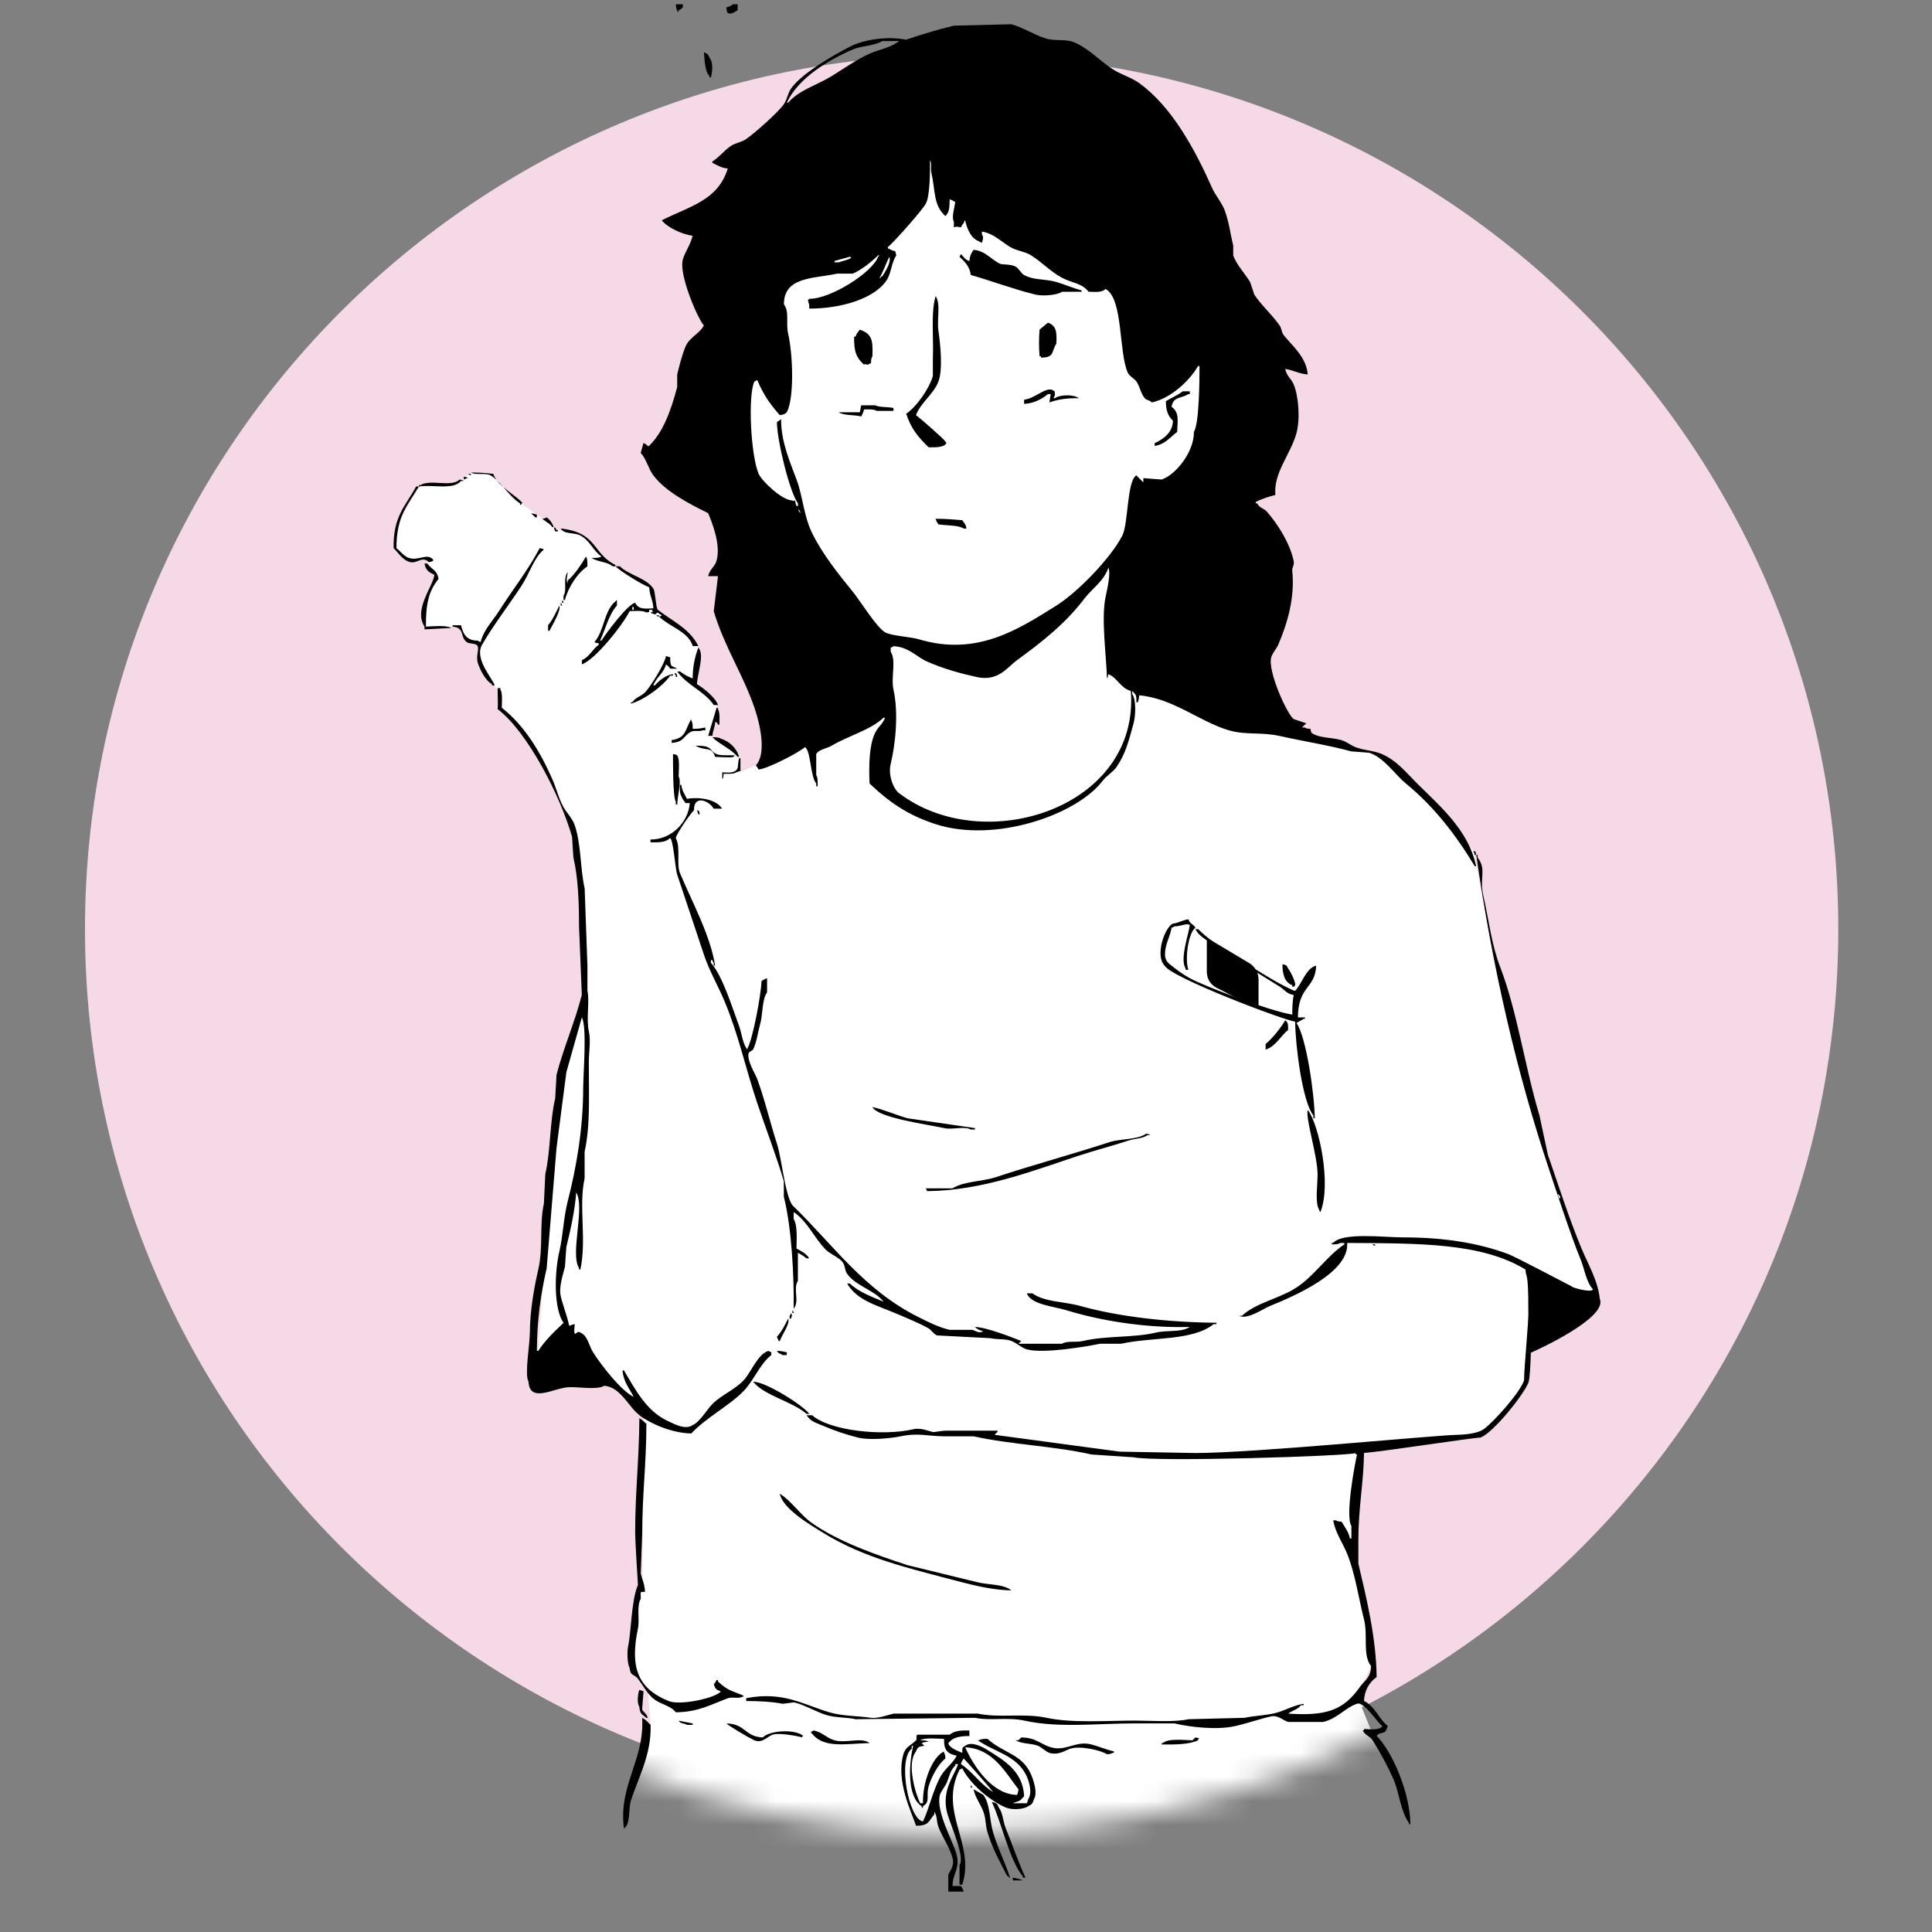
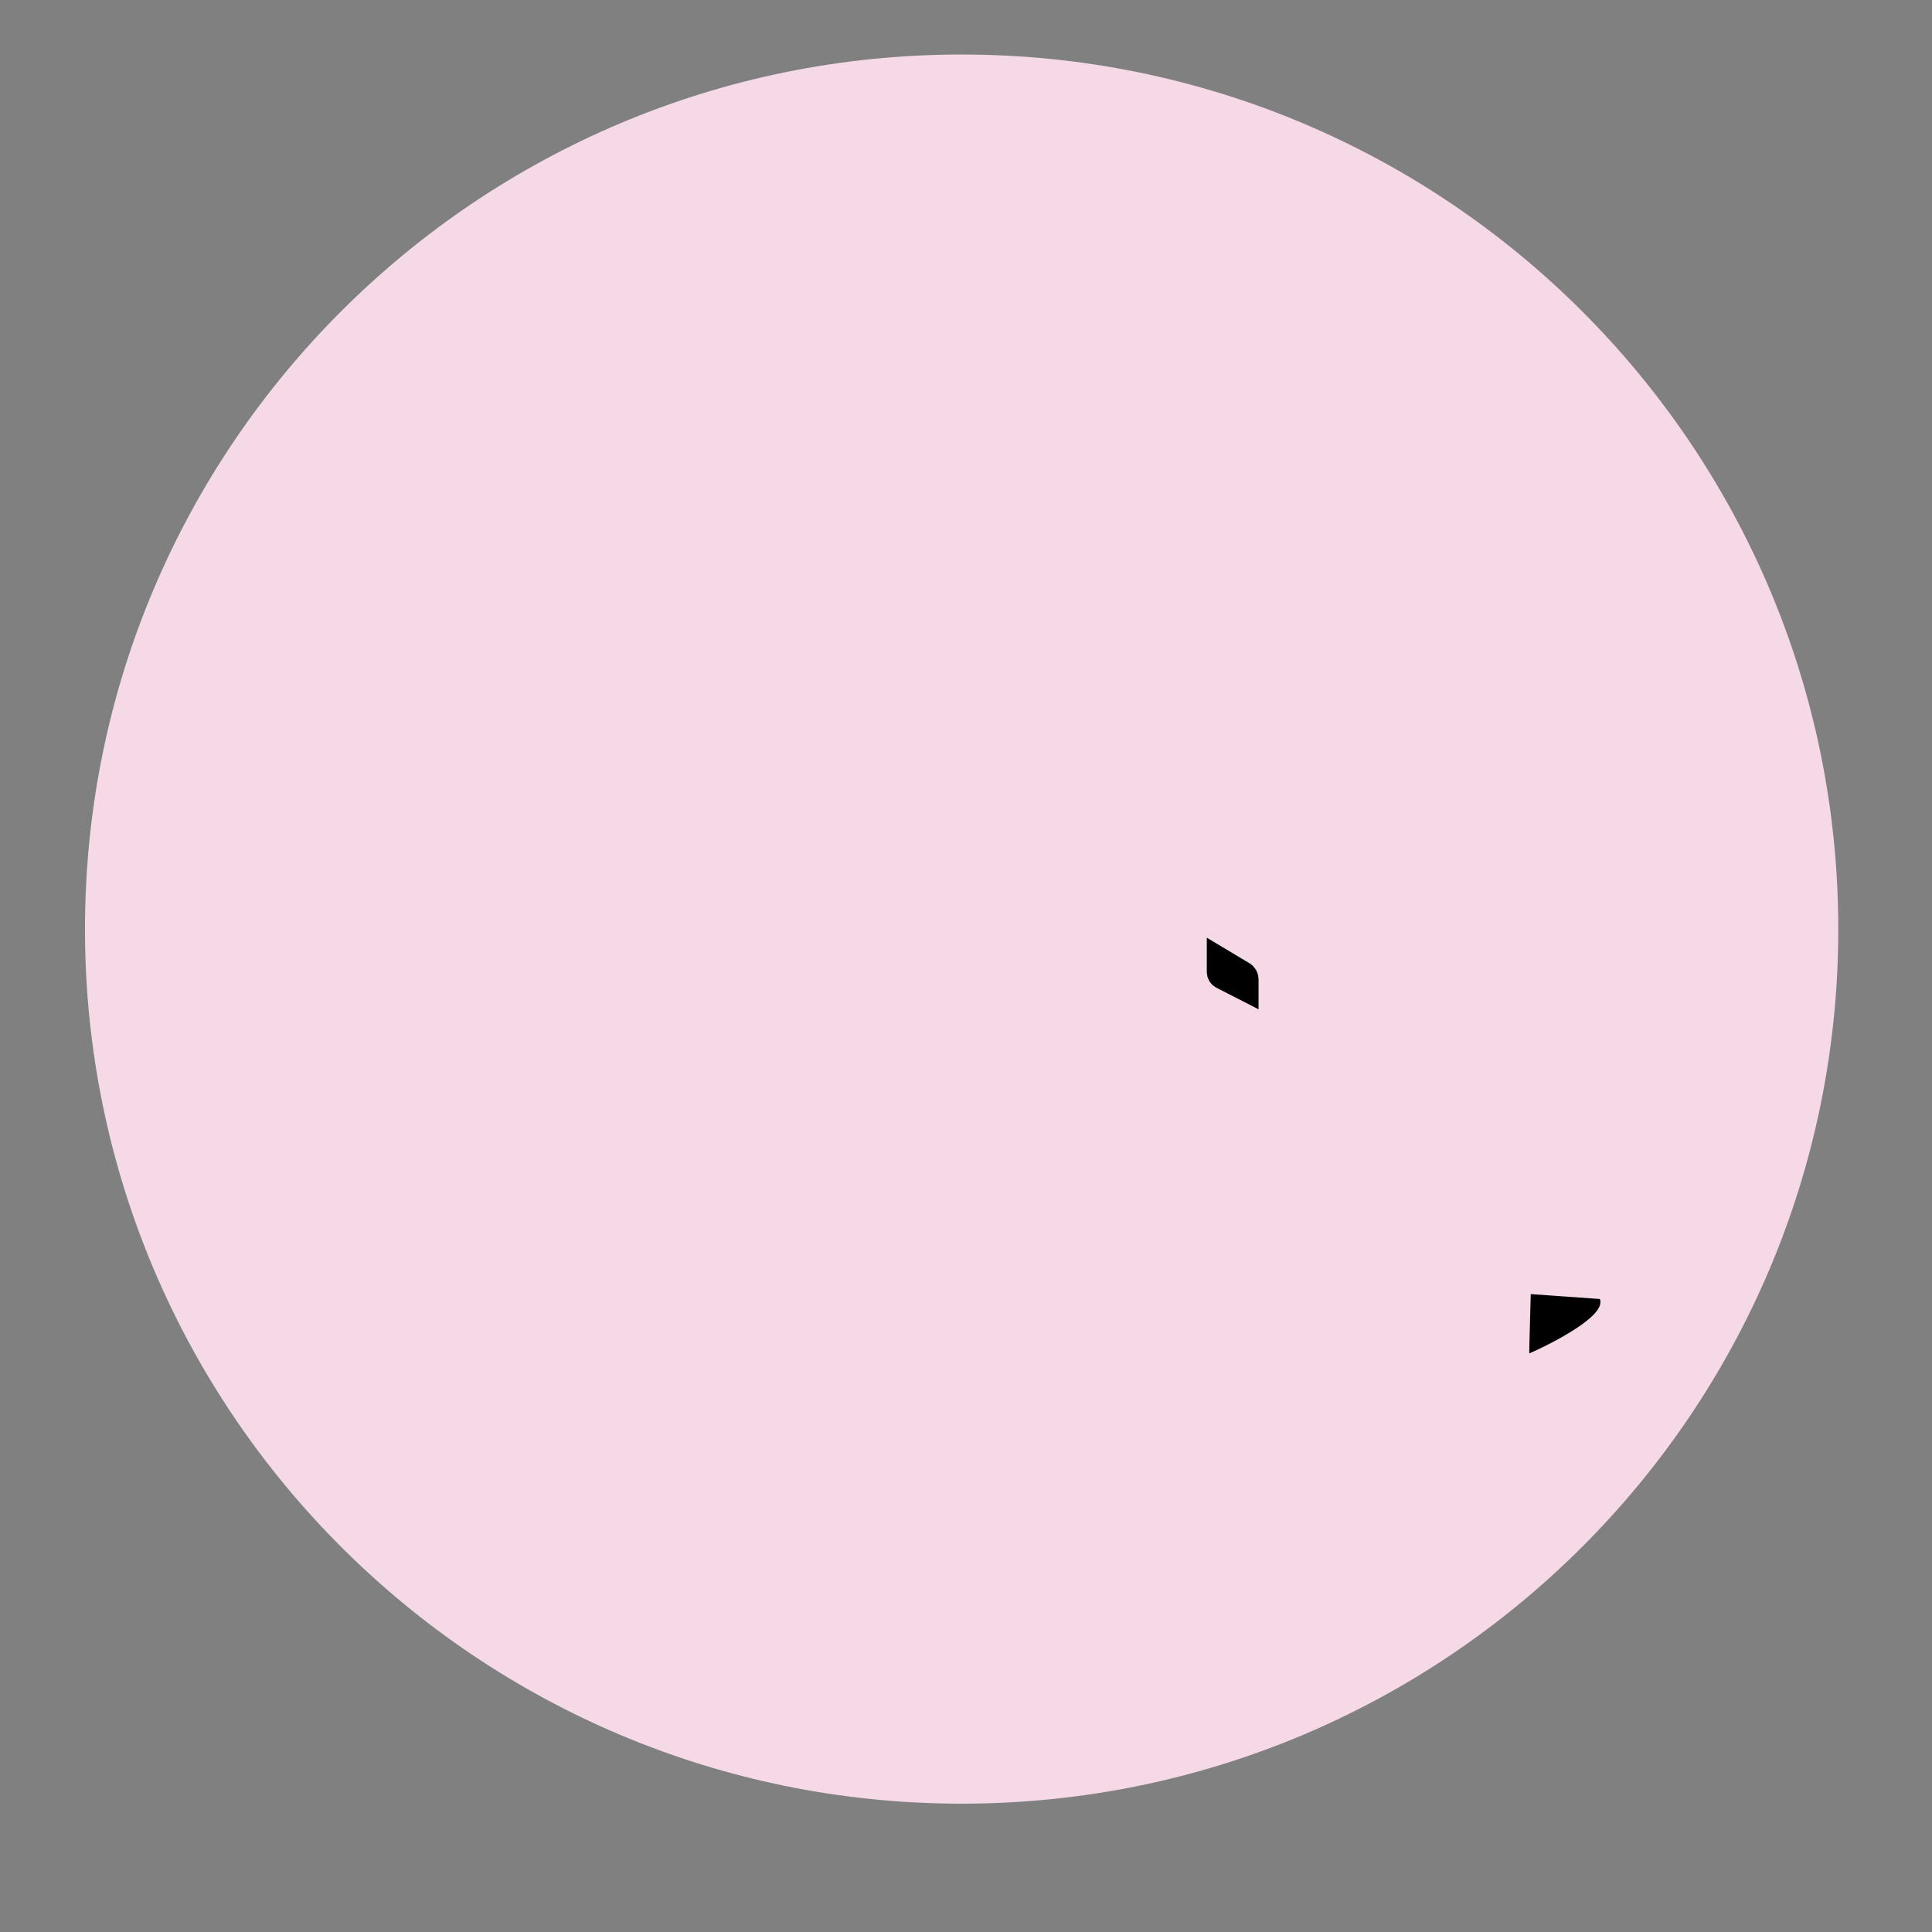
<svg xmlns="http://www.w3.org/2000/svg" width="81" height="81" viewBox="0 0 81 81" fill="none">
  <rect x="0" y="0" width="81" height="81" fill="#808080" stroke="none" />
  <g clip-path="url(#clip0_7605_13128)">
    <path d="M40.317 75.62C60.616 75.62 77.071 59.203 77.071 38.953C77.071 18.702 60.616 2.286 40.317 2.286C20.019 2.286 3.563 18.702 3.563 38.953C3.563 59.203 20.019 75.62 40.317 75.62Z" fill="#F5D9E7" />
    <mask id="mask0_7605_13128" style="mask-type:luminance" maskUnits="userSpaceOnUse" x="2" y="1" width="77" height="76">
-       <path d="M40.317 76.866C61.306 76.866 78.321 59.892 78.321 38.953C78.321 18.014 61.306 1.039 40.317 1.039C19.329 1.039 2.314 18.014 2.314 38.953C2.314 59.892 19.329 76.866 40.317 76.866Z" fill="white" />
-     </mask>
+       </mask>
    <g mask="url(#mask0_7605_13128)">
      <path fill-rule="evenodd" clip-rule="evenodd" d="M38.485 3.013L31.574 10.473L30.663 18.987L32.752 27.152L32.988 31.508L31.03 32.374L31.044 32.231L30.962 31.625L29.809 30.85L30.102 29.653L29.219 28.574L29.267 27.005L27.511 25.563L27.25 24.63L25.314 23.463L24.568 22.579C24.49 22.486 24.378 22.425 24.258 22.406L23.392 22.217L22.076 21.269L21.128 20.454L20.664 19.88L19.742 19.807L19.06 20.363L17.564 20.396L16.585 22.1L16.623 22.98L17.058 23.451L17.838 23.438L18.288 24.245L17.798 25.304V26.272H19.263L19.38 26.594L20.069 27.01L20.122 27.909L20.862 28.915L20.957 29.693L22.813 31.987L23.889 34.455L24.393 38.333L24.601 41.987L23.333 45.067L22.568 56.637L27.009 58.767L26.928 66.374L26.395 69.91L27.16 70.777L27.277 72.317L26.159 76.664L56.194 81.59L59.07 76.487L56.908 71.124L57.48 69.85L56.748 64.481L57.111 60.817L61.455 60.214C62.153 60.085 62.778 59.766 63.169 59.175L64.132 57.719V54.861L66.996 54.298C66.996 54.298 64.356 47.203 63.682 44.774C63.061 42.532 61.779 35.669 61.779 35.669L58.039 31.754L54.462 30.804L50.299 29.248L51.916 16.046L45.933 4.305L37.791 2.72L38.49 3.013H38.485Z" fill="white" />
    </g>
-     <path fill-rule="evenodd" clip-rule="evenodd" d="M28.394 0.487H28.452V0.429C28.58 0.374 28.538 0.378 28.629 0.312V-0.04H28.512C28.454 0.072 28.432 0.123 28.335 0.195C28.348 0.332 28.346 0.361 28.394 0.431V0.489V0.487ZM30.926 0.429V0.135C30.75 0.161 30.726 0.164 30.631 0.252C30.573 0.272 30.515 0.29 30.454 0.31C30.467 0.447 30.465 0.476 30.513 0.545C30.655 0.615 30.779 0.514 30.926 0.429ZM29.689 21.513C29.86 21.925 30.231 22.844 30.041 23.511C29.968 23.77 29.755 23.857 29.689 24.156H30.102C30.043 24.646 29.985 25.135 29.924 25.625C30.366 27.112 31.141 28.249 31.633 29.678C31.864 30.352 32.148 31.597 31.691 32.086C31.729 32.144 31.77 32.202 31.808 32.262C32.186 32.23 33.527 31.535 33.75 31.322C33.998 31.482 33.971 32.556 34.221 32.849V32.966H34.28C34.283 32.784 34.289 32.596 34.221 32.496V31.615C34.311 31.426 34.685 31.375 34.868 31.264C35.52 30.866 36.497 30.611 37.045 30.088H37.104C37.023 30.327 36.861 30.444 36.751 30.617C36.419 31.134 36.428 32.19 36.457 32.849C37.248 33.604 38.039 34.169 39.225 34.553C41.702 35.357 45.138 34.172 46.231 32.733C46.388 32.527 46.673 32.361 46.819 32.146C47.19 31.603 47.327 31.052 47.526 30.325C47.612 30.01 47.641 29.335 47.467 29.091V28.975C47.531 29.029 47.473 28.969 47.526 29.033C47.646 29.139 47.646 29.204 47.643 29.445H47.701C47.734 29.35 47.751 29.305 47.76 29.151C49.203 29.283 50.301 30.263 51.527 30.62C52.234 30.826 52.88 30.684 53.646 30.855C54.661 31.083 55.717 31.245 56.649 31.501C56.905 31.521 57.159 31.539 57.414 31.559C58.041 31.776 58.47 32.461 58.945 32.851C60.107 33.802 61.037 34.996 61.83 36.316H61.888C61.565 34.792 60.358 33.79 59.417 32.851C58.973 32.408 58.56 31.885 57.944 31.617C57.577 31.459 57.224 31.473 56.826 31.324C56.654 31.258 56.446 31.089 56.238 31.03C55.8 30.905 55.346 30.956 55.001 30.737C54.957 30.673 54.965 30.682 54.943 30.56C54.806 30.547 54.776 30.549 54.707 30.502H54.59C54.649 30.422 54.703 30.396 54.767 30.325C54.59 30.267 54.415 30.208 54.238 30.148C53.976 29.97 53.142 28.153 53.295 27.564C53.341 27.387 53.523 27.19 53.589 27.035C53.965 26.164 54.301 25.049 54.177 23.923C54.163 23.786 54.278 23.706 54.236 23.511C54.073 22.754 53.565 21.969 53.118 21.455C52.975 21.293 52.825 21.32 52.705 21.103H52.647V21.045C52.86 20.93 53.229 20.808 53.47 20.752C53.385 19.822 54.113 19.04 54.353 18.167C54.523 17.549 54.437 16.587 54.236 16.111C54.135 15.873 53.944 15.772 53.883 15.466C54.272 15.532 54.424 15.661 54.826 15.701C54.784 14.994 54.175 14.491 53.825 14.057C53.726 13.935 53.741 13.78 53.648 13.646C53.35 13.212 52.884 12.802 52.588 12.353C52.529 12.177 52.471 12.002 52.411 11.825C52.21 11.488 51.843 11.101 51.704 10.71V10.298C51.58 9.795 51.532 9.33 51.351 8.829C51.24 8.521 50.955 8.189 50.822 7.888C50.093 6.252 49.135 4.478 47.76 3.483C47.411 3.232 47.014 3.139 46.642 2.896C46.117 2.554 45.666 2.049 45.052 1.781C44.665 1.612 44.26 1.746 43.816 1.604C43.381 1.466 42.875 1.147 42.404 1.017C41.6 1.037 40.794 1.056 39.99 1.076C39.301 1.238 38.585 1.464 37.988 1.663C37.184 1.506 36.207 1.661 35.633 1.956C34.913 2.328 33.598 3.086 33.162 3.718C33.019 3.922 33.01 4.156 32.867 4.364C32.639 4.699 31.631 5.594 31.278 5.832C31.072 5.973 30.84 5.984 30.631 6.126C30.368 6.303 30.151 6.594 29.866 6.771V6.829C30.093 6.928 30.224 7.041 30.513 7.064C30.096 8.413 28.918 8.641 27.745 9.237C27.973 9.529 28.593 9.831 29.04 9.882C28.949 10.268 28.721 10.551 28.627 10.881C28.452 11.513 29.259 13.378 29.51 13.642C29.343 13.983 28.911 14.134 28.744 14.522C28.584 14.899 28.485 15.335 28.392 15.698V16.226C28.112 17.278 27.783 18.14 27.213 18.692C27.17 18.759 27.124 18.619 26.978 18.575C26.939 18.712 26.899 18.849 26.861 18.987C27.098 19.241 27.181 19.647 27.391 19.928C27.902 20.609 28.894 21.123 29.687 21.513H29.689ZM33.458 21.337C33.511 21.391 33.536 21.439 33.574 21.513C33.48 21.433 33.507 21.477 33.458 21.337ZM37.696 33.259C37.466 33.084 37.224 32.516 37.343 32.026C37.544 31.191 37.678 29.906 37.46 28.913C37.343 28.379 37.588 27.704 37.343 27.327V27.15C37.446 27.112 37.402 27.139 37.46 27.092C38.116 27.127 38.412 27.535 38.872 27.737C39.524 28.025 40.206 28.22 40.933 28.382C41.855 28.588 42.219 27.985 42.641 27.677C43.706 26.899 44.672 26.141 45.467 25.093C45.781 24.679 46.293 24.355 46.468 23.8C46.583 24.01 46.413 24.741 46.351 25.034C46.159 25.927 46.391 27.579 46.41 28.441C46.453 28.377 46.446 28.386 46.468 28.264C46.855 28.422 46.971 28.845 47.411 28.969C47.789 33.884 41.233 35.955 37.698 33.256L37.696 33.259ZM35.754 2.073C36.121 1.914 36.644 1.934 36.991 1.721H37.698C37.369 1.991 36.872 2.067 36.461 2.249C35.931 2.485 35.348 2.893 34.871 3.19C34.269 3.563 33.489 3.777 33.047 4.305H32.988C33.465 3.276 34.713 2.526 35.756 2.073H35.754ZM35.164 10.999H34.987V10.941C35.202 10.883 35.418 10.824 35.633 10.764C35.849 10.835 35.22 10.965 35.162 10.999H35.164ZM31.633 15.993L31.75 15.935C32.007 16.554 32.292 16.952 32.692 17.404C32.867 17.378 32.891 17.374 32.986 17.287C33.3 16.7 33.249 14.896 33.045 13.997C32.937 13.525 33.107 13.072 32.867 12.763C32.856 11.586 34.139 11.686 35.105 11.471H35.752C36.092 11.336 36.559 10.963 36.812 10.708H36.87C36.817 10.771 36.876 10.713 36.812 10.766C36.594 11.404 34.839 12.536 33.927 12.528C33.872 12.592 33.932 12.534 33.869 12.587C33.931 12.816 33.932 12.714 33.927 12.938C35.224 12.942 36.634 12.541 37.164 11.763C37.372 11.457 37.363 11.028 37.577 10.706C37.542 10.524 37.519 10.529 37.519 10.529C37.325 10.487 37.382 10.469 37.224 10.412V10.354C37.42 10.226 38.75 8.719 38.814 8.533C38.984 8.275 39.002 7.159 38.991 6.713C39.071 6.84 39.006 7.043 39.049 7.241C39.225 8.023 39.124 8.599 39.638 9.062C39.813 8.867 39.806 8.701 39.815 8.357C39.952 8.4 39.946 8.417 40.05 8.473C40.014 8.716 39.886 9.124 39.992 9.295V9.53C40.145 9.488 40.103 9.505 40.286 9.53C40.326 9.457 40.35 9.408 40.403 9.354C40.441 9.251 40.414 9.295 40.462 9.237C40.549 9.601 40.706 10.002 41.05 10.117C41.11 10.165 41.064 10.139 41.167 10.175C41.211 10.048 41.249 9.946 41.167 9.824V9.707C41.671 9.793 41.978 10.134 42.345 10.352C42.624 10.52 42.955 10.536 43.227 10.704C43.655 10.968 44.071 11.408 44.523 11.644C44.974 11.881 45.345 11.86 45.641 12.231C45.933 12.244 46.214 12.264 46.348 12.115C47.1 12.508 46.894 14.796 47.29 15.639C47.352 15.772 47.564 15.876 47.643 15.991C47.794 16.213 47.824 16.491 47.995 16.696C48.07 16.784 48.211 16.775 48.289 16.873C49.088 16.698 49.861 15.976 50.231 15.346H50.29C50.29 15.904 50.281 17.759 50.054 18.107C50.072 18.944 49.285 19.917 48.7 20.105C48.445 20.084 48.191 20.066 47.935 20.046V20.223C47.838 20.121 47.738 20.03 47.641 19.93C47.241 20.172 47.312 21.949 47.053 22.456C46.565 23.405 45.175 24.836 44.285 25.392C42.698 26.387 40.951 27.531 38.516 26.8C38.171 26.697 37.358 26.658 37.104 26.507C36.737 26.288 36.064 25.187 35.75 24.803C35.153 24.074 34.466 23.208 34.042 22.337C33.7 21.635 33.664 20.832 33.395 20.105C33.125 19.377 32.74 18.512 32.749 17.578L32.572 17.695C32.583 18.512 33.116 20.653 33.454 21.101V21.218H33.395C33.362 21.129 33.353 21.12 33.337 20.983C33.22 20.996 33.322 21.038 33.22 20.983C32.783 20.974 31.936 20.166 31.808 19.868C31.472 19.082 31.349 16.561 31.631 15.991L31.633 15.993ZM37.283 10.766C37.383 10.986 37.111 11.391 36.989 11.588H36.93V11.646H36.872C37.031 11.397 37.137 11.061 37.285 10.766H37.283ZM29.749 3.248H29.808C29.866 2.986 29.91 2.621 29.749 2.426C29.683 2.255 29.663 2.268 29.513 2.191C29.544 2.514 29.55 3.019 29.749 3.19V3.248ZM40.699 11.528C41.548 11.77 42.498 12.127 43.406 12.35C43.741 12.432 44.362 12.363 44.524 12.233H45.348V12.175C45.007 12.087 44.603 11.912 44.289 11.823C43.794 11.681 43.346 11.756 42.935 11.53C42.818 11.466 42.699 11.24 42.583 11.178C42.38 11.069 42.025 11.1 41.936 11.061C41.565 10.899 41.313 10.509 40.818 10.474C40.719 10.611 40.664 10.715 40.641 10.945C40.434 10.872 40.421 10.779 40.288 10.651L40.23 10.768C40.438 10.957 40.659 11.176 40.701 11.531L40.699 11.528ZM38.932 18.752C39.23 18.759 39.482 18.759 39.639 18.636C39.678 18.548 39.713 18.61 39.639 18.519C39.618 18.433 38.536 17.5 38.403 17.404C38.593 16.89 39.143 16.523 39.345 15.995C39.537 15.49 39.422 14.395 39.345 13.881C39.272 13.387 39.451 12.758 39.228 12.412C39.017 13.057 39.15 14.316 39.111 14.996V15.76C38.964 16.294 38.421 17.059 37.993 17.345C38.198 17.983 38.509 18.342 38.936 18.754L38.932 18.752ZM44.289 14.407C44.312 13.904 44.285 13.658 43.936 13.527L43.584 13.82C43.554 14.196 43.554 14.56 43.584 14.936H43.642V14.994C44.223 14.991 44.071 14.743 44.289 14.407ZM36.223 15.288C36.318 15.231 36.229 15.284 36.401 15.288C36.461 15.24 36.415 15.266 36.517 15.229C36.523 15.08 36.525 15.012 36.576 14.936C36.605 14.24 36.547 13.995 36.046 13.82C35.969 13.941 35.922 13.954 35.869 14.114H35.81C35.798 14.759 35.907 14.998 36.223 15.289V15.288ZM44.23 16.696H44.172C44.21 16.594 44.183 16.638 44.23 16.58C44.203 16.37 44.261 16.43 44.113 16.345C43.819 16.235 43.372 16.716 42.935 16.757V16.933C43.35 16.913 43.688 16.726 43.936 16.521H44.053L43.995 16.873C44.347 16.742 44.744 16.686 45.231 16.696C45.03 16.532 44.446 16.536 44.23 16.696ZM49.117 17.05C49.199 16.609 49.517 16.72 49.824 16.521H49.883V16.405H49.588C49.398 16.56 49.082 16.696 48.881 16.817C48.881 17.23 48.973 17.438 49.175 17.639C49.17 18.143 48.755 18.422 48.41 18.579V18.696C48.859 18.625 49.055 18.326 49.353 18.109C49.373 17.591 49.448 17.298 49.117 17.052V17.05ZM36.223 17.167C36.417 17.161 36.645 17.152 36.753 17.225H37.46V17.108C37.294 17.054 36.844 17.083 36.695 16.992H36.106C36.086 17.09 36.068 17.187 36.048 17.285H35.166C35.367 17.431 35.847 17.384 36.108 17.462C36.159 17.352 36.192 17.307 36.225 17.168L36.223 17.167ZM21.103 20.422C21.008 20.314 20.915 20.212 20.821 20.125C20.9 20.232 20.997 20.329 21.103 20.422ZM21.801 21.101V21.16H21.859V21.101H21.918C21.707 20.863 21.377 20.659 21.103 20.422C21.322 20.671 21.547 20.943 21.801 21.101ZM20.821 20.125C20.763 20.044 20.715 19.96 20.683 19.869C20.409 19.835 20.089 19.807 19.74 19.811C19.934 19.931 20.357 19.815 20.564 19.928C20.651 19.975 20.736 20.046 20.82 20.125H20.821ZM19.74 19.869H19.623C19.683 19.917 19.638 19.891 19.74 19.928V19.869ZM19.623 20.044C19.559 20.001 19.568 20.008 19.446 19.986V20.103C19.548 20.064 19.504 20.092 19.563 20.044H19.621H19.623ZM19.329 20.163H19.446C19.382 20.119 19.391 20.126 19.269 20.105C18.922 20.444 18.063 20.075 17.621 20.34H17.562V20.398C18.11 20.301 19.002 20.56 19.329 20.163ZM17.973 23.569C18.094 23.545 18.087 23.555 18.151 23.511C18.196 23.474 18.165 23.509 18.151 23.452C17.886 23.177 17.561 23.523 17.149 23.394C16.932 23.325 16.786 23.104 16.62 22.982C16.625 21.621 17.084 21.202 17.562 20.398H17.445C17.014 21.203 16.474 21.637 16.503 22.982C16.707 23.177 16.888 23.502 17.21 23.569C17.504 23.631 17.707 23.294 17.975 23.569H17.973ZM22.449 21.69H22.508V21.573L22.272 21.515C22.33 21.595 22.385 21.621 22.449 21.692V21.69ZM23.154 22.1H23.213C23.154 21.925 23.052 21.788 22.919 21.688C22.855 21.732 22.864 21.725 22.741 21.747C22.882 21.883 23.039 21.931 23.154 22.098V22.1ZM39.343 21.983C39.636 22.036 40.189 22.009 40.403 22.16H40.52C40.478 21.942 40.434 21.953 40.343 21.808C40.005 21.783 39.634 21.747 39.225 21.75C39.269 21.887 39.285 21.881 39.342 21.985L39.343 21.983ZM23.39 22.277V22.219H23.331C23.253 22.076 23.359 22.177 23.215 22.102L23.273 22.279H23.39V22.277ZM24.333 22.452C24.724 22.652 24.877 23.101 25.215 23.332C25.125 23.394 24.974 23.394 24.802 23.39C25.065 23.569 25.456 23.542 25.684 23.742H25.801V23.684C24.829 23.21 25.061 22.324 23.505 22.157C23.659 22.415 24.055 22.31 24.329 22.45L24.333 22.452ZM20.211 27.034C20.611 26.319 21.337 25.361 21.859 24.568C22.212 24.034 22.381 23.383 22.802 23.041C22.738 22.997 22.747 23.004 22.625 22.982C22.162 23.872 21.472 24.75 20.916 25.625C20.664 26.024 20.281 26.398 20.151 26.917C20.049 26.879 20.093 26.906 20.034 26.859C19.546 26.86 19.42 26.571 19.327 26.213H18.974V26.272C19.499 26.319 19.272 26.686 19.563 26.917C19.658 26.994 19.882 26.968 19.976 27.034C20.147 27.147 19.93 27.464 20.034 27.797C20.12 28.073 20.368 28.554 20.622 28.677V28.736H20.739C20.651 28.441 19.877 27.626 20.209 27.032L20.211 27.034ZM23.626 25.155H23.684C23.823 24.624 24.214 24.016 24.627 23.746C24.628 23.575 24.63 23.425 24.568 23.334C24.387 23.637 24.081 24.116 23.803 24.333V24.449C23.715 24.305 23.785 24.196 23.803 23.979C23.584 24.267 23.794 24.704 23.626 24.978V25.155ZM17.857 26.27C17.851 25.32 17.972 24.776 18.386 24.273C18.324 23.886 18.094 23.879 17.915 23.627H17.798C17.847 23.91 17.99 23.995 18.211 24.098C18.169 24.571 17.325 25.547 17.798 26.27V26.387C18.171 26.367 18.543 26.348 18.916 26.328C18.722 26.201 18.158 26.261 17.857 26.27ZM27.217 24.626C27.243 25.005 27.369 25.131 27.394 25.506C26.976 25.526 26.766 25.541 26.629 25.271C26.311 25.333 25.401 26.563 25.217 26.857H25.158C25.376 26.399 25.531 25.745 25.865 25.388V25.153C25.801 25.207 25.86 25.147 25.807 25.211C25.325 25.588 25.332 26.459 24.924 26.915C24.988 26.959 24.979 26.952 25.102 26.974V27.032C24.835 27.22 24.714 27.544 24.395 27.677V27.854C24.957 27.657 26.128 26.181 26.397 25.621C26.625 25.614 26.967 25.59 27.104 25.68C27.265 25.639 27.199 25.716 27.221 25.563H27.338V25.621H27.396C27.336 25.669 27.381 25.643 27.279 25.68C27.34 25.727 27.294 25.701 27.396 25.738C27.539 25.78 27.433 25.762 27.573 25.68C27.628 25.732 27.676 25.758 27.75 25.796C27.69 25.843 27.736 25.818 27.634 25.855C28.112 26.303 28.856 26.478 29.046 27.088H29.281C28.905 26.345 28.204 26.053 27.573 25.561C27.493 25.426 27.471 24.799 27.396 24.681C27.087 24.223 26.375 24.121 25.984 23.74H25.807C25.946 23.917 26.987 24.551 27.219 24.621L27.217 24.626ZM26.569 25.565H26.51V25.448H26.569V25.565ZM23.567 25.271H23.626C23.587 25.169 23.615 25.213 23.567 25.155V25.271ZM23.509 25.271V25.388H23.567C23.529 25.286 23.556 25.33 23.509 25.271ZM22.979 26.447H23.037C23.162 26.199 23.532 25.59 23.45 25.39C23.328 25.632 23.163 26.008 22.979 26.212V26.447ZM27.511 25.8C27.572 25.847 27.526 25.822 27.628 25.858V25.8H27.511ZM29.278 27.152C29.137 27.526 29.037 27.959 29.042 28.444C28.87 28.386 28.649 28.262 28.512 28.151H28.395C28.781 28.716 29.537 28.98 29.926 29.56H30.104C29.988 29.232 29.497 28.854 29.221 28.679C29.243 28.204 29.548 27.453 29.28 27.152H29.278ZM28.099 27.562L27.922 27.504C27.867 27.841 27.259 28.814 27.04 29.031C26.864 29.204 26.654 29.228 26.51 29.443H26.452V29.501C27.009 29.346 27.798 28.765 28.099 28.326H28.216V28.267C27.891 28.302 27.63 28.546 27.451 28.738H27.392C27.518 28.386 27.82 28.24 27.922 27.857C28.01 27.918 28.039 27.945 28.099 28.034H28.394C28.342 27.996 28.209 27.954 28.158 27.918C28.101 27.835 28.099 27.724 28.099 27.566V27.562ZM28.394 28.384C28.342 28.195 28.425 28.293 28.277 28.207C28.315 28.309 28.288 28.266 28.335 28.324V28.382H28.394V28.384ZM26.804 59.336C27.307 59.709 28.185 60.083 28.982 60.099C29.634 59.409 30.518 58.98 31.159 58.337C31.594 57.903 31.855 57.187 32.338 56.81V56.693C32.235 56.655 32.279 56.682 32.221 56.635C31.806 56.755 31.521 57.431 31.278 57.75C30.918 58.226 30.282 58.446 29.866 58.865C29.652 59.081 29.329 59.633 29.042 59.746C28.732 59.961 28.282 59.711 27.983 59.569C27.096 59.153 26.64 58.262 26.158 57.455H26.099C26.143 57.956 26.391 58.206 26.57 58.57C26.006 58.279 25.206 57.233 24.862 56.691C24.687 56.414 24.647 56.006 24.333 55.869C24.199 55.807 24.238 55.86 24.097 55.928C24.055 55.773 24.084 55.749 24.097 55.516C23.976 55.539 23.984 55.53 23.92 55.574H23.861C23.772 55.151 23.598 54.73 23.509 54.34C23.419 53.95 23.615 53.414 23.686 53.106C23.706 52.833 23.724 52.558 23.744 52.284C23.912 51.592 24.104 50.761 24.157 49.993C24.539 50.609 23.896 52.545 24.274 53.165V53.223H24.333C24.603 51.958 24.252 50.569 24.51 49.405V48.289C24.76 47.163 24.681 45.838 24.687 44.532C24.689 44.08 24.775 43.644 24.687 43.239C24.572 42.707 24.727 41.995 24.628 41.535V40.478C24.59 39.401 24.55 38.324 24.512 37.249C24.322 36.405 24.369 35.406 24.099 34.606C24 34.313 23.757 34.074 23.627 33.843C23.406 33.447 23.341 33.084 23.156 32.667C22.643 31.502 21.981 30.413 21.037 29.671C21.044 29.43 21.075 29.053 20.979 28.907V28.849H20.862C20.863 29.159 20.887 29.591 20.862 29.729C22.122 30.688 23.481 33.345 23.982 35.075C24.002 35.368 24.02 35.661 24.04 35.955C24.238 36.788 24.276 37.812 24.276 38.833C24.314 39.791 24.355 40.752 24.393 41.71C24.106 42.838 23.626 43.93 23.333 45.058C23.313 45.392 23.295 45.723 23.275 46.057C23.043 47.054 23.09 48.226 22.862 49.228C22.842 49.64 22.824 50.05 22.803 50.462C22.61 51.311 22.78 52.31 22.568 53.223C22.381 54.03 22.219 54.983 22.215 55.866C22.213 56.372 21.985 57.655 22.157 57.921C22.206 58.86 23.231 58.177 23.865 58.157C24.267 58.144 25.058 58.28 25.337 58.098C26.033 58.162 26.351 58.991 26.81 59.332L26.804 59.336ZM22.566 56.635H22.508C22.518 55.297 22.67 54.264 22.92 53.17C23.057 51.486 23.195 49.802 23.333 48.12C23.47 47.063 23.607 46.006 23.746 44.949C23.962 44.185 24.177 43.422 24.393 42.658C24.617 43.026 24.453 45 24.451 45.594C24.448 47.344 24.163 48.947 23.805 50.351C23.622 51.067 23.607 51.805 23.452 52.465C23.251 53.307 23.2 54.861 23.629 55.461C23.247 55.824 22.858 56.183 22.57 56.636L22.566 56.635ZM30.102 29.676H30.043C29.926 30.068 29.808 30.46 29.691 30.852H29.868C29.895 30.573 29.965 30.544 29.985 30.265C30.127 30.343 30.027 30.238 30.102 30.382H30.16C30.167 30.165 30.186 29.862 30.102 29.736V29.678V29.676ZM28.984 30.675C29.137 30.606 29.345 30.686 29.455 30.617H29.572V30.5C29.411 30.533 29.267 30.56 29.042 30.558C29.042 30.398 29.04 30.289 28.984 30.207V30.148C28.713 30.586 28.781 30.941 28.16 31.029V31.145C28.702 31.116 28.664 30.821 28.984 30.675ZM30.219 30.968C30.136 30.912 30.025 30.91 29.866 30.91C30.191 31.225 30.633 31.382 30.926 31.732H30.984C30.891 31.367 30.569 31.07 30.219 30.968ZM29.983 31.732C30.244 31.738 30.659 31.776 30.748 31.732C30.812 31.677 30.754 31.738 30.807 31.674C30.661 31.645 30.224 31.699 30.041 31.615C29.687 31.451 29.924 31.258 29.159 31.264C29.59 31.51 29.842 31.276 29.983 31.734V31.732ZM28.394 33.73C28.406 33.336 28.582 32.767 28.452 32.554C28.459 32.29 28.503 31.838 28.394 31.674C28.33 31.63 28.339 31.637 28.216 31.615C28.216 31.933 28.205 33.409 28.333 33.613V33.73H28.392H28.394ZM30.867 32.379L31.044 32.321V31.792H30.986C30.948 31.909 30.938 32.175 30.927 32.204C30.821 32.416 30.602 32.397 30.281 32.381V32.674C30.328 32.605 30.328 32.576 30.339 32.439C30.533 32.445 30.761 32.454 30.869 32.381L30.867 32.379ZM35.518 53.815C35.929 54.513 36.733 54.716 37.52 55.049C37.882 55.202 38.576 55.485 38.932 55.694C39.038 55.756 39.163 55.946 39.285 55.988C40.03 56.026 40.776 56.066 41.523 56.104C41.841 56.175 42.109 56.114 42.405 56.221C42.604 56.294 42.831 56.511 43.052 56.573C43.732 56.764 45.56 56.454 46.114 56.338H46.996C48.317 56.046 49.987 56.228 50.882 55.516H50.999V55.457C48.995 55.439 46.919 55.209 45.288 54.752C44.632 54.568 43.781 54.59 43.286 54.224H43.05C43.227 54.699 44.188 54.772 44.698 54.929C46.147 55.372 47.999 55.681 49.879 55.634C49.526 55.873 48.942 55.756 48.467 55.869C47.509 56.095 46.382 55.991 45.405 56.221C45.096 56.294 44.753 56.199 44.523 56.338H42.698C42.741 56.287 42.773 56.272 42.815 56.221C42.356 56.042 41.357 55.645 40.873 55.634C40.969 55.729 41.068 55.775 41.225 55.811C41.03 55.922 40.913 55.793 40.754 55.753H39.811C39.334 55.642 38.909 55.419 38.516 55.224C36.22 54.08 34.952 52.21 33.218 50.526C32.917 50.108 32.769 48.55 32.572 47.941C32.292 47.085 32.077 46.141 31.748 45.24C31.665 45.013 31.285 44.438 31.395 44.125L31.572 44.008C31.724 43.702 31.779 43.248 31.866 42.951C31.989 42.534 31.934 41.938 32.16 41.601V41.014C32.023 41.058 32.029 41.074 31.925 41.131C31.916 41.688 31.55 43.613 31.337 43.95V44.008C31.128 43.75 31.11 43.347 30.984 43.01C30.704 42.261 30.297 40.912 29.806 40.367V40.25H29.864C29.902 40.352 29.875 40.309 29.923 40.367V40.484H29.981C29.782 39.197 28.974 37.73 28.509 36.607C28.35 36.224 28.547 35.505 28.331 35.138C28.375 34.925 28.938 34.129 29.097 33.963C29.079 33.325 29.72 33.547 29.921 33.904H30.273C30.03 33.498 29.281 33.403 28.801 33.493C28.704 33.296 28.598 33.168 28.565 32.906H28.507C28.503 33.088 28.498 33.276 28.565 33.376C28.62 33.535 28.666 33.547 28.742 33.669H28.92C28.863 34.46 28.16 35.204 27.272 35.197V35.313C27.652 35.322 27.913 35.313 28.096 35.136C28.233 35.228 28.311 36.427 28.39 36.664C28.752 37.763 29.119 38.829 29.508 40.012C29.736 40.706 30.122 41.358 30.39 42.009C30.964 43.392 31.254 44.77 31.744 46.237C32.096 47.293 32.562 48.488 32.862 49.527V50.172C33.196 51.49 33.293 53.52 33.275 54.87C33.538 54.533 33.233 54.065 33.452 53.695V52.52C33.565 52.585 33.712 52.663 33.805 52.755H33.922C33.832 52.572 33.565 52.438 33.392 52.343C33.399 51.944 33.441 51.366 33.275 51.109V50.816C33.85 51.198 34.146 51.92 34.629 52.401C34.817 52.589 35.186 52.715 35.336 52.93C35.441 53.083 35.409 53.25 35.513 53.4C35.873 53.919 36.66 54.08 37.044 54.575C36.563 54.375 35.978 54.156 35.631 53.812H35.514L35.518 53.815ZM29.278 34.14H29.336C29.285 33.95 29.367 34.048 29.219 33.963C29.239 34.021 29.258 34.079 29.278 34.14ZM61.773 35.667L61.832 35.844H61.89C61.839 35.654 61.921 35.752 61.773 35.667ZM67.073 54.461C66.994 53.686 66.57 52.982 66.307 52.346C65.783 51.082 65.334 49.68 64.895 48.412C64.778 47.863 64.66 47.314 64.543 46.768C63.942 44.781 63.613 42.408 62.895 40.542C62.531 39.598 62.42 38.557 62.188 37.546C62.016 36.795 62.336 36.447 61.952 35.96V35.844H61.894C62.559 40.526 63.607 45.04 64.956 49.059C65.094 49.471 65.9 51.934 66.251 52.758C66.437 53.196 66.488 53.721 66.781 54.05C66.773 54.218 65.898 53.992 65.898 53.934C65.237 53.586 63.467 52.665 63.249 52.583C62.025 52.126 60.59 51.878 58.834 51.878C58.028 51.878 56.285 51.654 55.891 52.113H55.832V52.171C55.993 52.171 56.103 52.17 56.185 52.113H56.362V52.171C55.584 52.693 55.065 53.562 54.243 54.05C53.547 54.466 52.643 54.634 52.066 55.166H51.949C52.299 55.339 52.946 54.876 53.244 54.754C54.296 54.324 56.572 53.349 56.481 52.111C59.524 52.131 62.113 52.1 63.958 53.227C63.964 53.587 64.082 53.208 64.075 54.931C64.102 55.37 63.898 57.26 63.898 57.867C63.735 58.381 62.619 59.62 62.208 59.917C61.991 60.074 61.563 60.145 61.072 60.156C60.1 60.178 52.529 60.919 50.122 60.919C49.062 60.899 48.003 60.881 46.943 60.861C45.197 60.626 43.45 60.391 41.704 60.156C41.755 60.087 41.751 60.09 41.821 60.039V59.981H39.643C39.493 59.981 39.164 60.05 39.113 60.039C38.951 60.006 38.617 59.846 38.289 59.922C36.978 60.225 34.773 59.977 34.051 59.336H33.816C34.011 59.624 34.234 59.655 34.581 59.806C34.976 59.977 35.514 60.161 35.993 60.276C36.479 60.391 37.363 60.3 37.76 60.218C38.505 60.061 38.88 60.214 39.585 60.218H40.821C42.392 60.569 44.168 60.619 45.767 60.981C46.355 61.02 46.945 61.06 47.533 61.098C48.447 61.298 56.433 61.054 56.835 60.921V60.98H56.894C56.799 61.388 56.391 63.568 56.658 63.976V64.504H56.6C56.525 64.189 56.384 64.034 56.247 63.799C56.11 63.786 56.081 63.788 56.011 63.741H55.895C55.982 64.255 56.306 64.71 56.483 65.149C56.819 65.981 56.971 67.054 57.19 67.91C57.356 68.561 57.118 69.416 57.484 69.848C57.466 70.356 57.217 70.438 57.013 70.728C56.316 71.716 55.59 71.949 54.009 71.844C54.194 71.698 54.4 71.685 54.539 71.492H54.656V71.433C54.265 71.49 53.936 71.678 53.596 71.785C53.171 71.922 52.59 71.925 52.184 72.02C51.399 72.04 50.615 72.058 49.83 72.079C49.216 72.213 48.308 72.137 47.592 72.137C46.358 72.137 44.945 72.248 43.883 72.02C42.93 71.814 41.886 72.037 40.999 71.844H37.466C37.241 71.894 36.793 72.06 36.523 72.02C35.978 71.938 35.304 71.951 34.756 71.785C33.662 71.454 32.809 70.898 31.284 71.198V71.315C31.852 71.319 32.367 71.344 32.815 71.432L33.286 71.373C33.699 71.461 34.227 71.776 34.639 71.902C35.029 72.02 35.509 71.997 35.876 72.079C37.544 72.058 39.212 72.04 40.88 72.02C41.497 72.155 42.245 71.984 42.941 72.137C44.389 72.456 45.979 72.254 47.592 72.254H49.239C49.859 72.405 51.004 72.543 51.771 72.37C52.292 72.254 52.871 72.049 53.302 71.958C53.585 71.9 53.81 72.141 54.009 72.193H55.482C56.086 72.042 56.386 71.605 56.894 71.43C57.195 71.331 57.699 72.164 57.953 72.37C57.844 72.545 57.469 72.503 57.188 72.487V72.545H57.13C57.223 72.753 57.427 72.778 57.542 72.957C57.864 73.458 58.193 74.074 58.425 74.601C58.657 75.128 58.726 75.968 59.071 76.422V76.48H59.13C59.119 75.157 58.368 73.427 57.718 72.78C57.809 72.635 57.937 72.689 58.07 72.603C58.118 72.547 58.158 72.443 58.187 72.368C57.796 72.053 57.668 71.559 57.186 71.311C57.204 70.907 57.385 70.54 57.716 70.313C57.698 68.654 57.285 66.976 56.95 65.556V64.557C56.95 63.223 57.175 62.113 57.186 60.916C58.012 60.854 61.759 60.271 62.073 60.271C62.606 60.059 63.825 58.554 64.075 57.98C64.197 57.701 64.212 55.435 64.192 54.75C64.38 55.049 66.295 54.668 67.076 54.457L67.073 54.461ZM65.365 50.232C65.345 50.174 65.326 50.116 65.306 50.056C65.401 50.136 65.374 50.092 65.423 50.232H65.365ZM55.063 46.768V46.884H55.122C55.111 45.877 54.762 43.453 54.356 42.891C54.44 42.822 54.572 42.787 54.651 42.714H54.709V42.656H54.415C54.429 41.306 55.149 41.459 55.18 40.484C54.744 40.597 54.583 41.255 54.298 41.541C54.276 41.575 53.522 41.173 53.355 41.071C52.427 40.5 50.973 39.695 50.235 38.956H50.118C50.277 39.295 50.765 39.505 51.061 39.72C51.554 40.077 53.297 41.145 53.651 41.364C53.856 41.492 53.934 41.665 54.239 41.716C54.194 41.936 54.175 42.237 54.181 42.538C53.26 42.397 50.471 41.34 49.884 41.01C49.429 40.755 49.25 40.582 49.04 40.424C48.918 40.331 48.845 40.185 48.843 40.032C48.839 39.585 49.055 39.292 49.119 38.896C49.221 38.858 49.177 38.885 49.236 38.838C49.517 38.838 49.727 38.694 49.884 38.78C49.846 39.137 49.451 40.214 49.707 40.6V40.659H49.824C49.665 40.223 49.82 39.099 50.12 38.896C50.021 38.718 49.906 38.761 49.826 38.545C49.649 38.545 49.355 38.721 49.177 38.721C48.85 38.854 48.406 40.043 48.825 40.484C49.108 40.994 53.867 42.787 54.3 42.833C54.311 43.852 54.603 46.188 55.065 46.768H55.063ZM54.298 41.306C54.344 41.227 54.115 40.742 54.004 40.6C53.929 40.451 53.944 40.473 53.768 40.424C53.764 40.845 53.865 41.196 54.181 41.304V41.362C54.296 41.388 54.258 41.337 54.298 41.304V41.306ZM53.061 43.772V44.007C53.514 43.852 53.668 43.445 54.004 43.185C54.004 42.944 54.009 42.88 53.887 42.773C53.679 43.119 53.364 43.513 53.063 43.772H53.061ZM36.578 46.416C36.817 46.87 38.894 47.143 39.581 47.296C39.934 47.376 40.436 47.203 40.699 47.355H40.876V47.296C39.934 47.16 38.993 47.023 38.05 46.884C37.579 46.753 37.056 46.516 36.578 46.414V46.416ZM55.299 50.703C55.337 50.804 55.31 50.761 55.357 50.819C55.832 49.664 55.303 47.15 54.828 46.533C54.729 46.91 55.233 48.426 55.24 49.233C55.244 49.636 55.125 50.418 55.299 50.703ZM38.814 49.822L38.872 49.939C41.17 49.922 43.339 49.075 45.171 48.47C45.911 48.226 46.614 48.049 47.29 47.825C47.595 47.723 47.878 47.748 48.114 47.59H48.231C48.167 47.546 48.176 47.553 48.054 47.531C47.67 47.796 46.996 47.73 46.523 47.883C44.994 48.382 43.295 48.843 41.755 49.352C41.159 49.547 40.44 49.514 39.93 49.822H38.812H38.814ZM57.535 52.171C57.595 52.219 57.55 52.193 57.652 52.23V52.171H57.535ZM33.222 55.049H33.28C33.242 54.947 33.269 54.991 33.222 54.932V55.049ZM33.163 55.049C33.125 55.151 33.153 55.108 33.105 55.166V55.282H33.163C33.198 55.153 33.229 55.164 33.163 55.047V55.049ZM32.692 56.223C32.783 55.959 33.134 55.499 33.045 55.282C32.92 55.53 32.761 55.849 32.573 56.046C32.612 56.148 32.584 56.104 32.632 56.163V56.221H32.69L32.692 56.223ZM32.809 56.812H32.986V56.695C32.84 56.664 32.771 56.64 32.573 56.636C32.65 56.771 32.699 56.728 32.809 56.813V56.812ZM33.929 59.277C33.695 58.938 32.12 57.931 31.574 57.927C32.042 58.517 33.238 58.762 33.812 59.277H33.929ZM31.103 71.142H31.161V71.084C30.617 70.868 30.485 70.854 30.102 70.497V70.438H30.043C30.003 70.511 29.979 70.56 29.926 70.615C29.99 70.805 30.029 70.848 30.22 70.909C30.06 71.173 28.542 71.519 28.043 71.32C26.759 70.806 26.395 69.935 26.748 68.266C26.824 67.901 26.682 67.313 26.864 67.032C26.866 66.7 26.813 66.746 27.042 66.739C27.027 66.412 26.923 66.212 26.864 65.975C26.885 65.427 26.903 64.878 26.923 64.331C26.923 62.689 27.1 61.366 27.1 59.691C27 59.611 26.923 59.525 26.806 59.456C26.795 61.185 26.629 62.576 26.629 64.273C26.629 64.592 26.746 66.445 26.746 66.445C26.461 67.127 26.472 68.372 26.333 69.029C26.284 69.263 26.305 69.773 26.391 69.91C26.437 70.3 26.578 70.167 26.744 70.38C26.983 70.686 27.14 71.036 27.451 71.26C27.725 71.459 28.131 71.519 28.333 71.789C29.294 71.78 29.839 71.446 30.511 71.202C30.708 71.131 30.958 71.229 31.099 71.144L31.103 71.142ZM34.517 64.269C36.243 65.326 38.032 65.733 40.286 66.325C40.898 66.485 41.673 66.668 42.405 66.677C42.056 66.401 41.421 66.454 40.933 66.325C39.972 66.09 39.009 65.855 38.048 65.62C36.656 65.162 35.155 64.635 34.046 63.857C33.551 63.511 33.205 62.948 32.692 62.623C32.816 63.26 33.989 63.945 34.517 64.267V64.269ZM26.804 70.847C26.744 71.005 26.695 71.397 26.804 71.552C26.834 71.882 26.921 71.864 27.098 72.022H27.157C27.106 71.829 26.971 71.789 26.921 71.67C26.941 71.415 26.959 71.162 26.98 70.907C26.921 70.887 26.863 70.868 26.802 70.848L26.804 70.847ZM26.923 72.022C27.022 73.81 25.924 74.829 26.158 76.662C26.448 76.485 26.338 75.842 26.452 75.487C26.768 74.502 27.316 73.564 27.276 72.316C27.148 72.197 27.095 72.108 26.923 72.022ZM28.806 72.316H29.042V72.257C28.847 72.219 28.649 72.179 28.454 72.141C28.545 72.286 28.673 72.232 28.806 72.317V72.316ZM31.985 72.844C31.221 72.815 31.256 72.268 30.454 72.257C30.526 72.337 31.41 72.87 31.514 72.902C31.914 73.163 32.118 72.831 32.396 72.726C32.628 72.638 33.425 72.777 33.633 72.842V72.784H33.691C33.293 72.463 32.237 72.563 31.983 72.842L31.985 72.844ZM34.988 72.963C34.661 72.873 34.462 72.611 34.106 72.551C34.046 72.598 34.091 72.573 33.989 72.609C34.49 73.329 35.394 73.105 36.461 73.079C36.127 72.82 35.478 73.096 34.988 72.963ZM41.404 72.902C41.243 72.902 41.134 72.904 41.052 72.961H40.993C41.718 73.467 42.557 73.575 42.995 74.37C43.103 74.566 43.313 75.113 43.112 75.427L43.054 75.603H42.466C42.524 75.561 42.701 75.527 42.76 75.487C42.84 75.428 42.866 75.374 42.937 75.31C42.889 74.255 42.095 73.805 41.406 73.373C41.167 73.221 40.721 72.993 40.463 73.196C40.317 73.283 40.354 73.269 40.346 73.489C40.14 73.405 39.959 73.34 39.817 73.196C39.769 73.136 39.795 73.181 39.758 73.079C39.809 73.035 39.824 73.004 39.875 72.963C40.041 72.826 40.337 72.78 40.641 72.786V72.551C40.27 72.543 40.01 72.565 39.817 72.727H38.463C38.381 72.771 38.463 72.9 38.405 72.963C38.204 73.174 37.972 73.216 37.875 73.549C37.557 74.656 38.196 75.926 38.405 76.546C38.962 76.547 38.922 76.349 39.17 76.075V75.959C39.305 76.141 39.254 76.362 39.347 76.604C39.501 77.007 39.817 77.453 39.935 77.896C40.029 78.244 39.815 78.441 39.758 78.601V79.307H40.405C40.361 79.17 40.345 79.175 40.288 79.072H39.935C39.937 78.545 40.253 78.353 40.113 77.779C39.976 77.225 39.221 75.953 39.406 75.253C39.442 75.113 39.645 74.869 39.7 74.725C39.822 74.41 39.84 74.225 40.052 74.02V73.961H40.169C39.994 74.477 39.484 75.038 39.698 75.959C39.819 76.471 40.48 77.845 40.228 78.191V79.013H40.345C40.902 77.295 39.338 75.982 40.228 74.196L40.345 74.138C40.657 74.776 41.51 75.508 42.17 75.782C42.431 75.891 42.922 75.862 43.112 75.724C43.268 75.653 43.297 75.603 43.348 75.43C43.501 75.191 43.357 74.749 43.289 74.55C42.942 73.533 42.1 73.537 41.406 72.906L41.404 72.902ZM39.462 74.43C39.124 75.007 38.971 75.787 38.697 76.367C38.105 76.287 37.619 73.777 38.225 73.312V73.196H38.284C38.098 74.005 38.034 75.335 38.637 75.722C38.637 75.722 38.637 75.838 38.695 75.78V75.722C39.018 75.55 38.819 75.297 38.931 74.9C39.037 74.519 39.345 73.943 39.638 73.724C39.625 73.588 39.627 73.558 39.579 73.489V73.431C39.069 73.666 38.668 74.765 38.697 75.603H38.58C38.399 75.253 37.99 73.943 38.403 73.431C38.478 73.238 38.518 73.223 38.755 73.196C38.712 73.145 38.68 73.13 38.638 73.079C38.733 73.046 38.779 73.03 38.932 73.021C38.85 72.964 38.739 72.963 38.58 72.963C38.763 72.842 39.292 72.895 39.581 72.904C39.566 73.391 39.736 73.529 40.111 73.609C39.967 73.903 39.634 74.142 39.464 74.431L39.462 74.43ZM40.286 73.959C40.33 73.823 40.346 73.828 40.403 73.724C40.434 73.739 41.578 75.04 41.64 75.133C41.099 74.812 40.79 74.289 40.286 73.958V73.959ZM40.463 73.256C41.642 73.309 42.15 74.319 42.701 75.018C42.683 75.153 42.674 75.164 42.643 75.253C41.578 75.233 40.812 74.027 40.465 73.256H40.463ZM44.053 73.256C43.629 73.126 43.43 72.848 42.816 72.844C42.773 72.895 42.741 72.91 42.699 72.961H42.583C42.835 73.125 43.246 73.079 43.525 73.196C43.664 73.254 43.854 73.444 43.996 73.489C44.376 73.609 44.689 73.369 44.879 73.312C45.319 73.183 46.158 73.385 46.41 73.547C46.547 73.535 46.576 73.537 46.645 73.489H46.704V73.431C46.395 73.358 46.037 73.21 45.761 73.138C45.103 72.961 44.683 73.447 44.053 73.254V73.256ZM49.999 72.963C49.625 72.952 48.945 72.879 48.763 73.079H48.704V73.138C49.309 73.143 49.853 73.138 50.235 72.961V72.902H50.294C50.23 72.859 50.239 72.866 50.116 72.844C50.072 72.895 50.041 72.91 49.999 72.961V72.963ZM40.699 74.841V74.958C40.803 74.903 40.765 74.938 40.699 74.841ZM41.229 75.252C41.092 75.173 40.955 75.095 40.816 75.016C40.885 75.361 41.114 75.643 41.229 75.957C41.348 76.281 41.3 76.493 41.406 76.837C41.605 77.49 41.945 78.113 42.23 78.658H42.288V78.716H42.347C42.157 78.133 41.834 77.484 41.64 76.837C41.475 76.289 41.527 75.663 41.227 75.252H41.229ZM41.876 75.78C41.804 75.598 41.779 75.594 41.581 75.545C41.978 76.369 42.341 78.042 42.877 78.658V78.716H42.993C42.692 78.076 42.434 77.304 42.17 76.66C42.044 76.354 42.054 76.021 41.876 75.78ZM42.464 78.835H42.877C42.8 78.782 42.555 78.745 42.464 78.718V78.835Z" fill="black" />
    <path fill-rule="evenodd" clip-rule="evenodd" d="M64.349 56.637C64.349 56.637 67.416 55.259 67.073 54.461L64.177 54.256L64.117 56.5V56.742" fill="black" />
    <path fill-rule="evenodd" clip-rule="evenodd" d="M52.265 41.058V41.497L51.222 40.963C51.145 40.923 51.096 40.845 51.096 40.757V40.196L52.128 40.815C52.214 40.866 52.265 40.959 52.265 41.06V41.058Z" stroke="black" stroke-miterlimit="10" />
  </g>
  <defs>
    <clipPath id="clip0_7605_13128">
      <rect width="80" height="80" fill="white" transform="translate(0.25 0.179)" />
    </clipPath>
  </defs>
</svg>